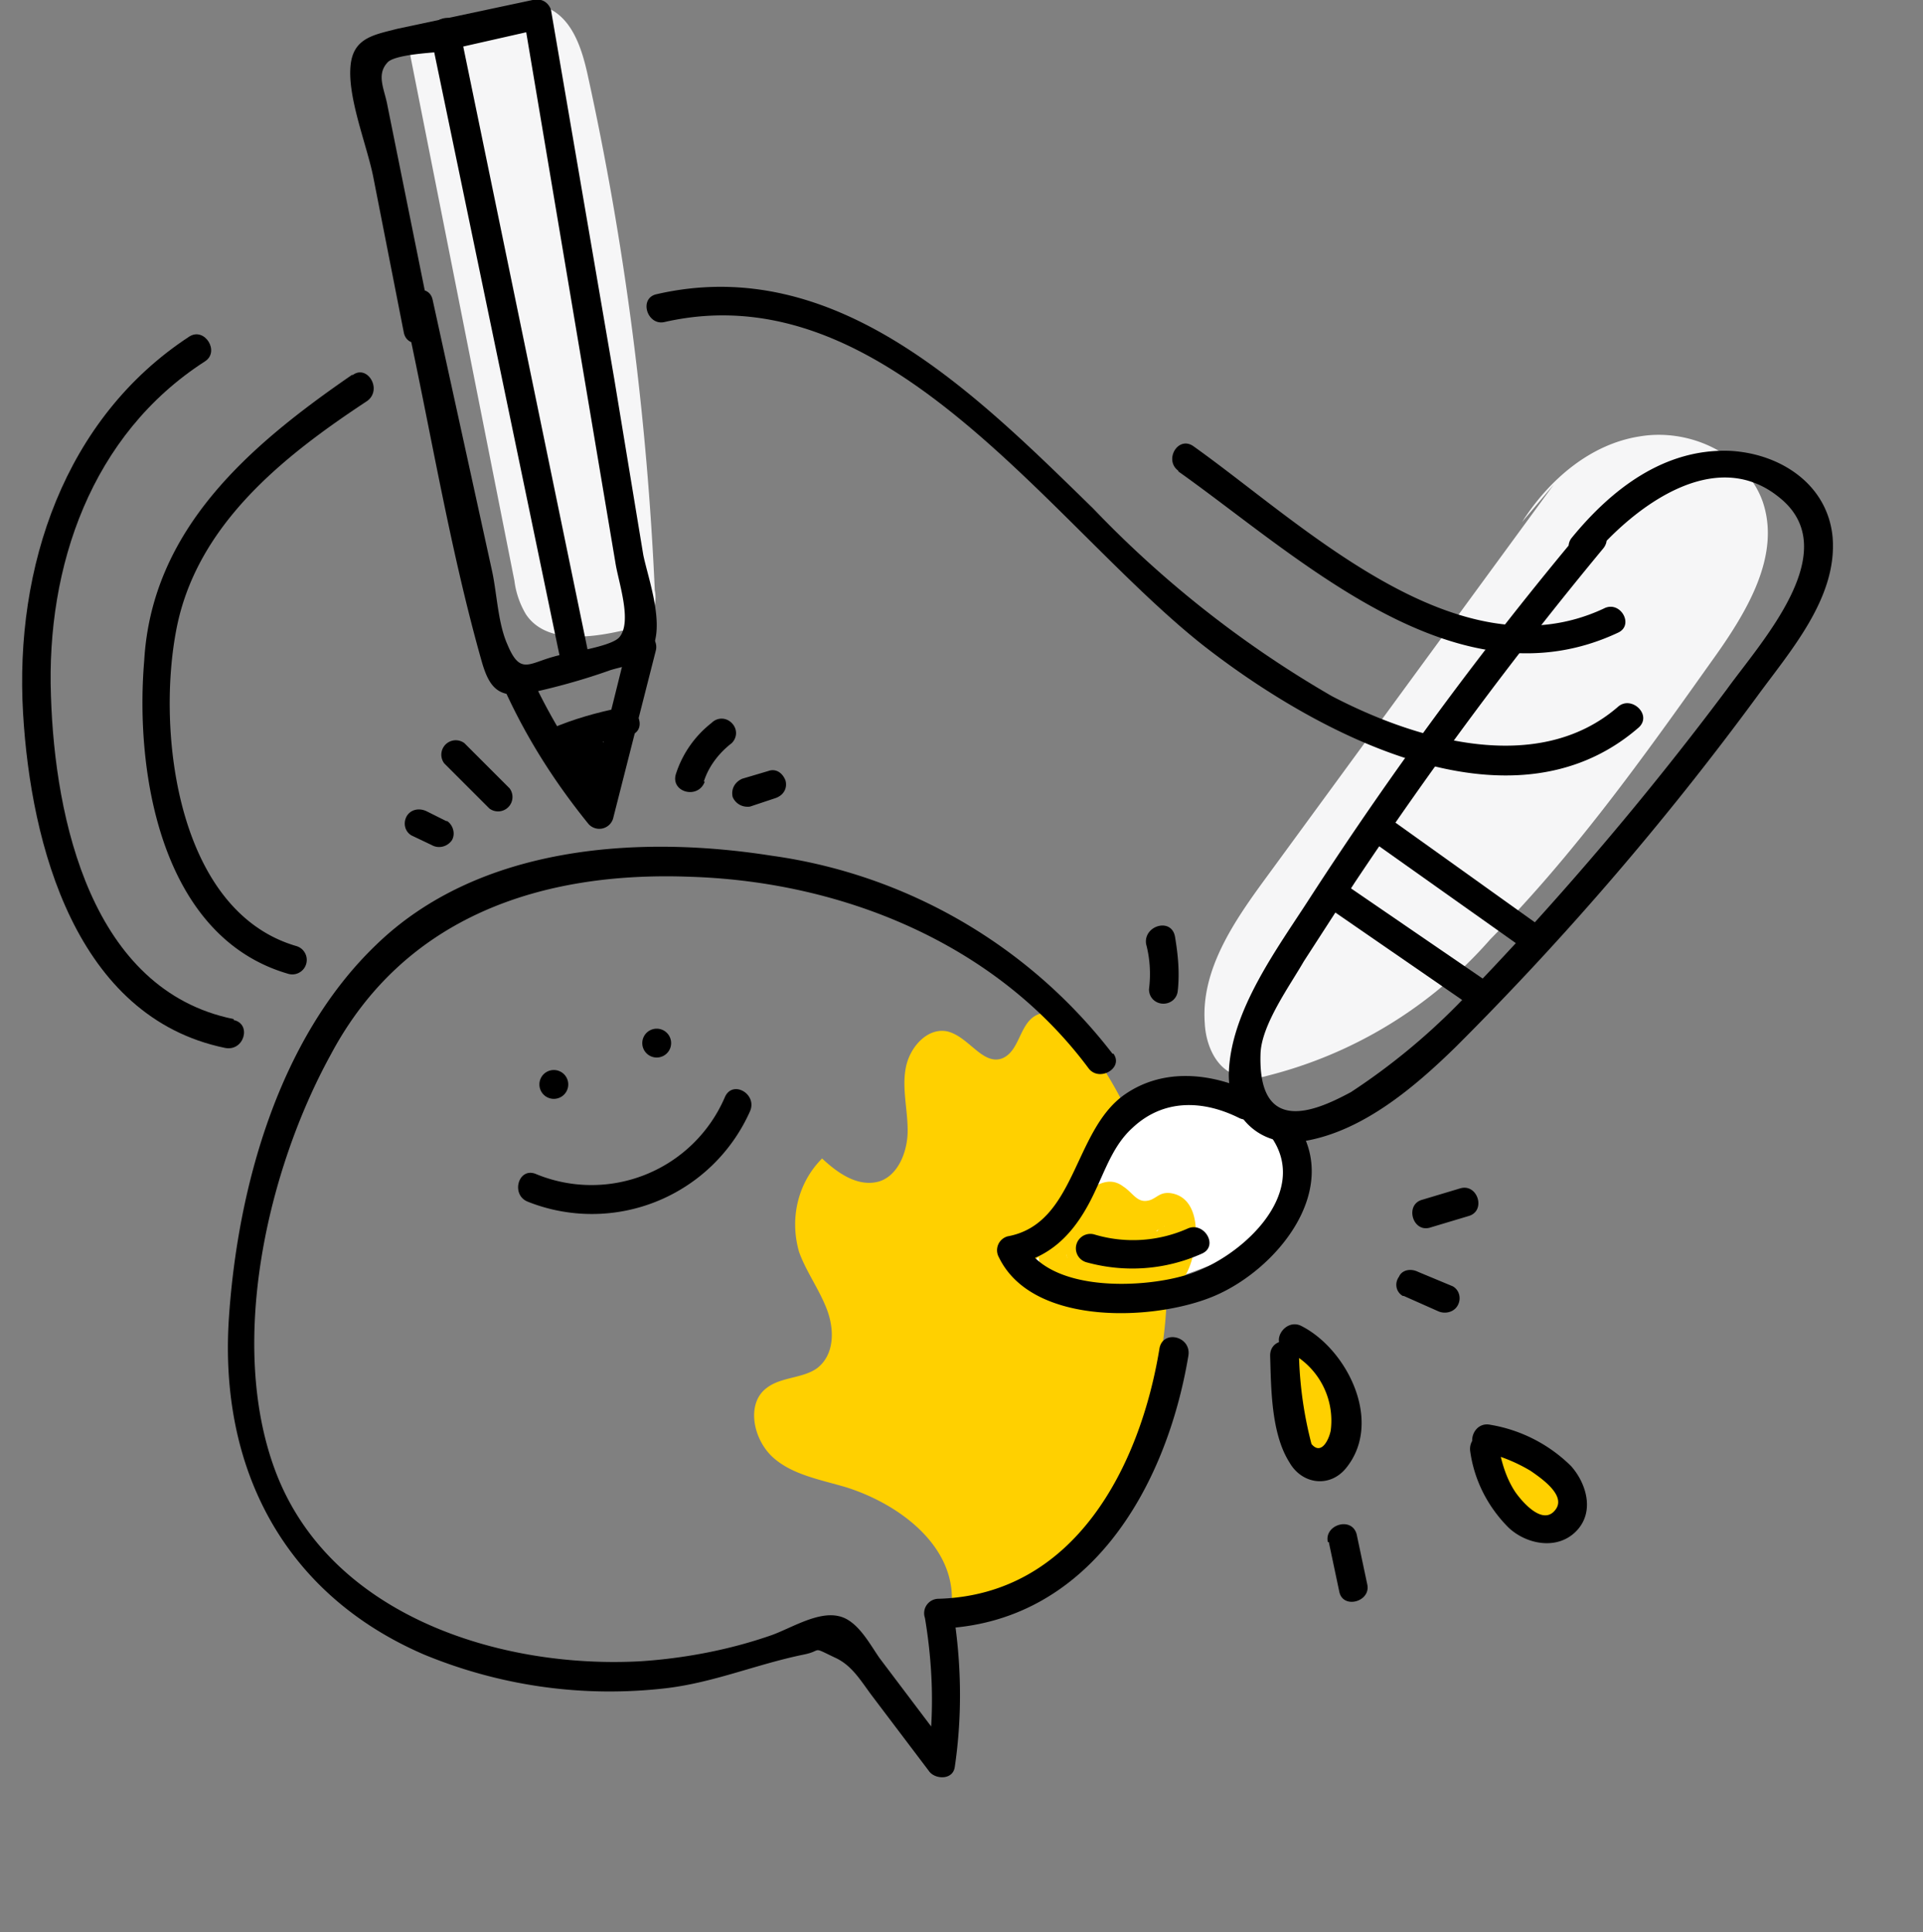
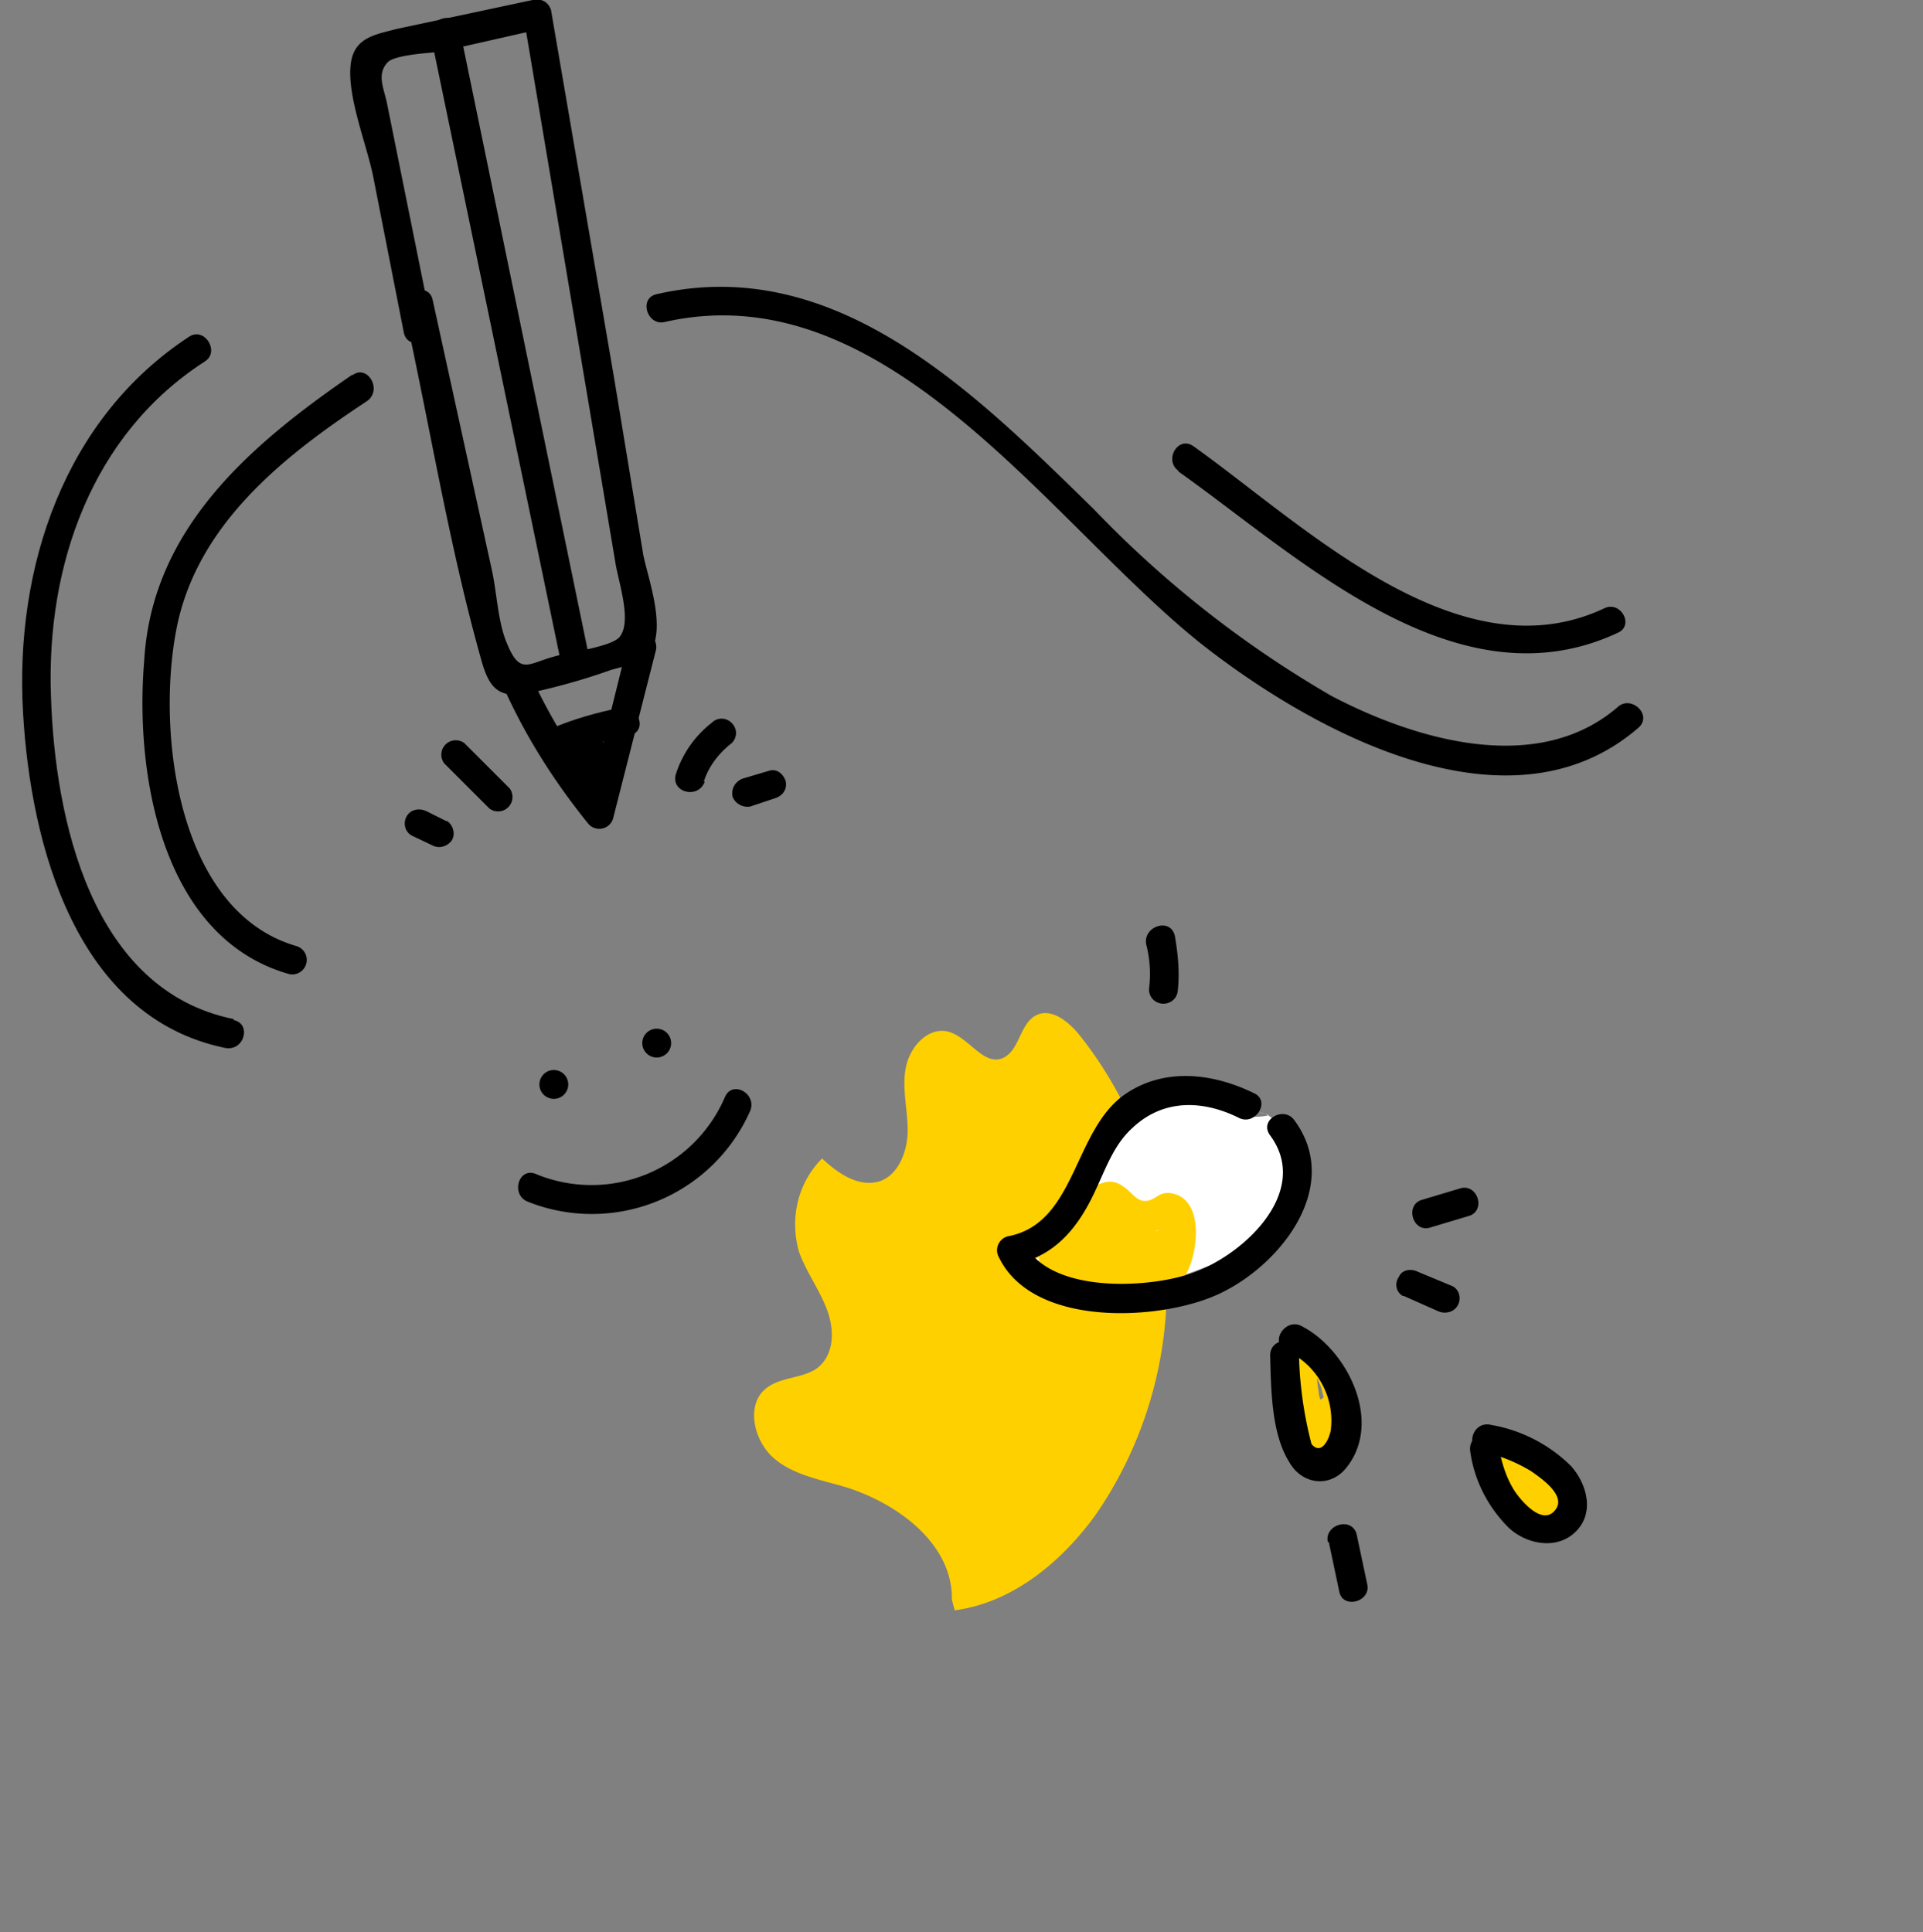
<svg xmlns="http://www.w3.org/2000/svg" width="200" height="201" fill="none">
  <rect width="100%" height="100%" fill="#808080" stroke="none" />
  <path fill="#FFD000" d="M99 166.4c.1-5.8-5.6-10-11-11.7-2.7-.8-5.6-1.3-7.6-3.1-2.1-1.9-2.8-5.6-.7-7.2 1.5-1.2 3.8-1 5.3-2.1 1.8-1.4 1.8-4 1-6.1-.8-2.1-2.2-4-2.9-6-1-3.5-.1-7.2 2.4-9.7 1.6 1.5 3.7 3 5.9 2.4 2-.6 3-3.1 3-5.3 0-2.2-.6-4.4-.2-6.5.4-2.2 2.3-4.3 4.4-3.8 2.2.6 3.6 3.5 5.6 2.8 1.8-.7 1.8-3.4 3.4-4.4 1.6-1 3.5.5 4.7 2a42 42 0 0 1 1.7 49.8c-3.6 5-8.7 9.2-14.7 10" />
  <path fill="#fff" d="M132 116c-3.4.8-6.7-1.5-10.1-2.6-.6-.2-1.3-.3-2-.3-1 .3-2 .9-2.6 1.8-4.2 5-4.8 12.7-10.1 16.5 1.7 2.1 4.2 3.3 7 3.4 1.6 0 3.2-.3 4.8-.9 2.3-.6 4.6-1.4 6.9-2.3 2.5-1 5.2-2.2 6.5-4.5 1-2 1.1-4.2 1.1-6.4 0-1 0-2-.3-3s-1.1-1.8-2.2-2" />
  <path fill="#FFD000" d="M113.7 127l1.3-.8c.4-.1-.3-.5.6.2a9 9 0 0 0 2.2 1.6c1.3.5 2.8.2 3.8-.9l-.8-.2.5 1.1c.2 1 0 1.9-.3 2.7-.7 1.2-2 2-3.4 2.2-1.4 0-2.7-.2-4-.6-.6-.1-3.7-1.4-2.3-2.2a1.5 1.5 0 0 0-1.5-2.6c-3.3 2-1.6 6 1.4 7.2 3.8 1.6 9 2 11.8-1.6 1.6-2.1 2.5-8.5-1.3-9-1-.1-1.3.4-2 .7-1.4.5-1.8-.7-2.9-1.4-1.6-1.2-3.1.1-4.6 1a1.5 1.5 0 1 0 1.5 2.6z" />
  <path fill="#FFD000" d="M113 126a14 14 0 0 0-1.2 4.2c-.2 1.7 2.7 2 3 .4l.5-3-2.9-.5-.8 4.3 3 .4c0-1.4.1-2.8.4-4.3a1.5 1.5 0 0 0-3-.8l-1.2 3.4h2.9c-.2-.5 0-1 .2-1.5l-2.8-.3c.2 1 .2 2 .2 3 0 1.6 2.7 2 3 .4a9 9 0 0 1 .8-2.6l-2.7-.3c.3 1.2.5 2.5.6 3.7a1.5 1.5 0 0 0 3 .4l1.1-3.3-2.7-.4c.3 1 .5 2 .5 3.1 0 1.6 2.7 2.1 3 .4.2-1.4.7-2.7 1.4-4l-2.8-.3c.5 1 .7 2.3.8 3.4a1.5 1.5 0 1 0 3 0c0-.6.3-1.2.8-1.6h-2.6l1 2a1.5 1.5 0 0 0 2.8-.4l.8-2.5c.6-1.9-2.3-2.6-3-.8l-.7 2.5 2.7-.3-1-2a1.5 1.5 0 0 0-2.6 0c-.7.9-1.1 2-1.2 3.2h3c0-1.5-.3-3-.8-4.3a1.5 1.5 0 0 0-2.8-.4c-.8 1.5-1.4 3-1.7 4.8l3 .4c0-1.4-.2-2.7-.7-4-.3-1-2.2-1.6-2.7-.3-.6 1.3-1 2.7-1.4 4l3 .5c-.1-1.6-.4-3-.8-4.6a1.5 1.5 0 0 0-2.7-.3c-.6 1-1 2-1.1 3.2l3 .4c0-1.3-.2-2.6-.4-3.8-.1-1.3-2.2-1.5-2.7-.4a5.4 5.4 0 0 0-.5 3.8c.3 1.6 2.4 1.3 2.9 0l1.3-3.4-3-.8-.5 5.1a1.5 1.5 0 0 0 3 .4c.4-1.6.8-3.3 1-5 .1-1.7-2.7-2-3-.5l-.6 3.1 3 .4a9 9 0 0 1 .7-2.6c.8-1.8-1.7-3.3-2.5-1.5h-.3z" />
-   <path fill="#FFD000" d="M118.1 127l-.5-1.2a1.5 1.5 0 1 0-2.6 1.5l.5 1.2c.4.7 1.3 1 2 .6.7-.5 1-1.4.6-2.1zM135 147c0 1.4.3 2.7 1 3.9a1.5 1.5 0 0 0 2.7-.4c.4-1.8.4-3.6 0-5.4-.2-1.3-.7-3.5-2-4.1-.6-.3-1.4-.2-1.9.2-1.7 1.4-.5 5.2.2 6.9.6 1.7 3.5 1 2.9-.8l-.7-2.1c0-.1-.3-1.8-.2-1.9l-1.9.3c-.1-.3-.1-.2 0 .1l.4.9.4 1.6c.1 1.1.1 2.3-.1 3.5l2.7-.3c-.4-.8-.5-1.6-.5-2.4 0-2-3-2-3 0zM154.8 152.1a30 30 0 0 0 5.8 7c.9.8 2.7.3 2.6-1a8.5 8.5 0 0 0-5.8-7.6c-1.8-.6-2.6 2.3-.8 3 2 .6 3.4 2.4 3.6 4.6l2.5-1.1a27 27 0 0 1-5.3-6.4 1.5 1.5 0 0 0-2.6 1.5z" />
-   <path fill="#F6F6F7" d="M42.6 5.4l10.9 55a9 9 0 0 0 1.2 3.5c2 3 6.5 2.5 10 1.7 1.2-.1 2.2-.7 3-1.5.4-.8.6-1.8.4-2.7-.8-18-3.1-36-7-53.7-.6-2.7-1.6-5.8-4.2-6.9a7.7 7.7 0 0 0-4.7.1c-3 .8-5.9 2-8.5 3.7M161.6 50.4l-30 41c-3.3 4.5-6.7 9.5-6.3 15 .1 2.3 1.2 4.9 3.5 5.5 1 .3 2 .3 3 0A45.6 45.6 0 0 0 155 97.7c8.7-8.8 15.9-18.9 23-28.9 3.6-5 7.3-11 5.3-16.7-1.8-4.9-7.6-7.6-12.8-6.7-5.1.8-9.4 4.5-12.2 8.9" />
-   <path fill="#000" d="M164.6 55a388.3 388.3 0 0 0-28.3 38.3c-3.4 5.3-8.4 11.9-8.5 18.5 0 4.4 3.3 7.6 7.8 6.9 6.1-1 11.5-5.6 15.8-9.8a314.6 314.6 0 0 0 31.3-36.4c3.5-4.8 8.4-10.3 7.9-16.6-.5-5.5-5.4-8.7-10.6-9-6.9-.3-12.4 4-16.5 9-1.2 1.4.9 3.6 2.1 2 4.3-5.1 12.7-11.6 19.4-6.2 7 5.5-1.8 15-5.4 20-8.6 11.5-18 22.5-28 32.8a67.6 67.6 0 0 1-11.1 9.1c-3 1.6-9.7 5-9.4-4 .1-3 3-7 4.5-9.6l5.3-8.2c8-12 16.6-23.6 25.8-34.7 1.3-1.5-.8-3.6-2-2.1z" />
+   <path fill="#FFD000" d="M118.1 127l-.5-1.2a1.5 1.5 0 1 0-2.6 1.5l.5 1.2c.4.7 1.3 1 2 .6.7-.5 1-1.4.6-2.1zM135 147c0 1.4.3 2.7 1 3.9a1.5 1.5 0 0 0 2.7-.4c.4-1.8.4-3.6 0-5.4-.2-1.3-.7-3.5-2-4.1-.6-.3-1.4-.2-1.9.2-1.7 1.4-.5 5.2.2 6.9.6 1.7 3.5 1 2.9-.8l-.7-2.1c0-.1-.3-1.8-.2-1.9c-.1-.3-.1-.2 0 .1l.4.9.4 1.6c.1 1.1.1 2.3-.1 3.5l2.7-.3c-.4-.8-.5-1.6-.5-2.4 0-2-3-2-3 0zM154.8 152.1a30 30 0 0 0 5.8 7c.9.8 2.7.3 2.6-1a8.5 8.5 0 0 0-5.8-7.6c-1.8-.6-2.6 2.3-.8 3 2 .6 3.4 2.4 3.6 4.6l2.5-1.1a27 27 0 0 1-5.3-6.4 1.5 1.5 0 0 0-2.6 1.5z" />
  <path fill="#000" d="M130.4 113.7c-4.3-2.1-9.4-2.7-13.5.2-5.3 3.8-5 13.4-12.1 14.7a1.5 1.5 0 0 0-.9 2.2c3.5 7.2 16.3 6.6 22.4 4 6.6-2.8 13.5-11.3 8.3-18.3-1.1-1.5-3.7 0-2.5 1.6 4.5 6.1-3.4 13.1-9 14.6-4.5 1.3-14 1.7-16.6-3.4l-1 2.2c4.2-.8 6.6-3.8 8.3-7.4 1.2-2.5 2-5 4-6.8 3.2-3 7.3-2.9 11.1-1 1.7.8 3.3-1.8 1.5-2.6z" />
-   <path fill="#000" d="M113 131.3c4 1.1 8.2.8 12-.9 1.8-.8.2-3.4-1.5-2.6a14 14 0 0 1-9.7.6 1.5 1.5 0 0 0-.8 2.9zM139 95l14.5 10c1.6 1 3.1-1.5 1.6-2.6l-14.6-10c-1.5-1.1-3 1.5-1.5 2.6zM142.7 87.5l15.8 11.2c1.6 1.2 3-1.4 1.5-2.5l-15.8-11.3c-1.6-1.1-3 1.5-1.5 2.6z" />
-   <path fill="#000" d="M115.7 109.6A54.1 54.1 0 0 0 80.2 89c-14-2.2-30.5-1-41.1 9.3-10.1 9.7-14.4 25.2-15.3 38.9-1 15.5 5.7 28.6 20.3 34.9 8 3.3 16.6 4.5 25.2 3.5 5-.6 9.4-2.5 14.3-3.5 2-.4.7-.9 3.2.3 1.8.8 2.7 2.4 3.9 4l5.9 7.8c.6.9 2.5 1 2.7-.4.8-5.4.7-11-.2-16.4l-1.4 2c15.5-.5 23.6-14.6 25.9-28.4.3-2-2.6-2.7-3-.8-2 12.3-8.8 25.7-23 26.1a1.5 1.5 0 0 0-1.4 2c.8 4.8 1 9.8.3 14.7l2.7-.3-7.7-10.2c-1-1.4-2.3-4-4.3-4.4-2.2-.5-5 1.3-7 2-4.3 1.5-9 2.4-13.6 2.7-14.7.8-32.4-4.8-38-19.9-4.9-13.2-.8-31.2 5.8-43.2C42 95.4 56.2 90.6 71.8 91.2c15.9.5 31.8 7 41.4 19.9 1.1 1.5 3.7 0 2.6-1.5z" />
  <path fill="#000" d="M57.6 114.3a1.5 1.5 0 1 0 0-3 1.5 1.5 0 0 0 0 3zM68.3 110a1.5 1.5 0 1 0 0-3 1.5 1.5 0 0 0 0 3zM54.9 125a18 18 0 0 0 23.1-9.4c.8-1.8-1.8-3.3-2.6-1.5a15.1 15.1 0 0 1-19.7 8c-1.8-.7-2.6 2.2-.8 2.9zM132.1 141c.1 3.4.1 8.1 2 11.1 1.3 2.3 4.2 2.7 5.9.6 3.9-4.8.1-12.4-4.7-14.8-1.7-.8-3.3 1.8-1.5 2.6a8 8 0 0 1 4.6 8.3c-.2 1-1 2.6-2 1.4a40.4 40.4 0 0 1-1.3-9.2c0-2-3-2-3 0zM138.2 160.4l1.1 5.2c.4 1.8 3.3 1 2.9-.8l-1.1-5.2c-.5-1.9-3.4-1-3 .8zM146 134.8l3.6 1.6c.7.3 1.6.1 2-.6.4-.7.2-1.6-.5-2l-3.6-1.5c-.8-.4-1.7-.2-2 .5-.5.7-.3 1.6.4 2h.1zM122.5 103c.2-2 0-3.8-.3-5.6-.4-2-3.3-1.1-3 .8.4 1.5.5 3.1.3 4.7 0 .9.7 1.5 1.5 1.5s1.5-.6 1.5-1.5zM148.7 127.7l4-1.2c1.9-.5 1-3.4-.8-2.9l-4 1.2c-1.8.5-1 3.4.8 2.9zM154.2 151c1.8.4 3.5 1.1 5 2 1 .7 3.7 2.5 2.6 4-1.3 1.8-3.5-.8-4.2-1.8-1-1.5-1.5-3.3-1.8-5.1-.2-2-3.1-1.1-2.9.8.4 3 1.8 5.8 4 8 1.8 1.7 5 2.4 7 .4s1.1-5-.5-6.8a15.6 15.6 0 0 0-8.4-4.3c-1.9-.4-2.7 2.5-.8 2.9zM42 32c2.7 12.2 4.7 24.8 8.1 36.8.8 2.8 1.8 3.9 4.9 3.3 2.8-.6 5.7-1.4 8.5-2.4 1.3-.4 3-.6 4-1.7 1.9-2.5-.1-7.8-.6-10.3l-3-18.2L57.3 1c-.3-.8-1-1.2-1.9-1L41.3 3c-2.3.6-4.4.9-4.8 3.5-.5 3.3 1.6 8.4 2.3 11.8L42 34.6c.4 1.9 3.3 1.1 2.9-.8L40.3 11c-.3-1.7-1.2-3.2 0-4.5.7-.8 4.4-1 5.4-1.1l10.6-2.4-1.8-1L64 58.5c.3 2 1.8 6.2.4 7.8-.9 1-5.5 1.6-6.8 2-2.6.7-3.5 1.9-4.8-1.2-1-2.2-1.1-5.2-1.6-7.6L45 31.2c-.4-1.9-3.3-1-2.9.8z" />
  <path fill="#000" d="M52.6 72c2.3 5 5.2 9.5 8.6 13.7a1.5 1.5 0 0 0 2.6-.7l4.4-17.3a1.5 1.5 0 0 0-2.9-.8L61 84.2l2.5-.7c-3.3-4-6-8.3-8.2-13-.9-1.7-3.5-.2-2.6 1.6z" />
  <path fill="#000" d="M58.1 78.7c2.4-1 4.8-1.7 7.3-2.2 2-.3 1.1-3.2-.8-2.9-2.5.5-5 1.2-7.3 2.2-1.8.7-1 3.6.8 2.9zM61.2 68L47.8 3c-.4-2-3.3-1.1-3 .7l13.5 65c.4 2 3.3 1.1 3-.7z" />
  <path fill="#000" d="M58.9 78c-.2 1 .1 2 1 2.7.5.6 1.4.6 2 0 1.1-1.1 1.3-2.9.5-4.2a1.5 1.5 0 0 0-2.8.3c-.5 1.8 0 3.7 1.4 5 1.4 1.2 3.6-.9 2.1-2.2-.6-.4-.8-1.2-.6-2l-2.7.4c.2.2.2.4 0 .6h2.1c-.2-.2-.1-.1-.1.1.2-.8-.3-1.6-1-1.8-.9-.2-1.7.2-2 1zM53 82l-4.7-4.7a1.5 1.5 0 0 0-2.1 2.1l4.7 4.7A1.5 1.5 0 0 0 53 82zM46.4 85.4l-2-1c-.8-.4-1.7-.2-2.1.5-.4.7-.2 1.6.5 2l2.1 1c.7.4 1.6.2 2.1-.5.4-.7.1-1.6-.5-2zM73.2 81.3c.5-1.6 1.6-3 2.9-4 .6-.6.6-1.5 0-2.1-.6-.6-1.5-.6-2.1 0a11 11 0 0 0-3.7 5.3c-.6 1.9 2.3 2.7 3 .8zM78 83.9l2.7-.9c.8-.3 1.2-1 1-1.8-.3-.8-1-1.3-1.8-1l-2.7.8c-.7.3-1.2 1-1 1.9.3.7 1 1.1 1.8 1zM69.1 33.5c23.2-5.3 40.2 21.1 56 33.6 11.5 9 31.9 20.2 45.3 8.6 1.5-1.3-.7-3.4-2.1-2.2-8.4 7.3-21.2 3.4-29.8-1.1a111.4 111.4 0 0 1-24.8-19.5C101.5 41 87 26.3 68.3 30.6c-1.9.4-1 3.3.8 2.9z" />
  <path fill="#000" d="M122.5 49c12.7 9 29 24.7 45.8 16.8 1.7-.8.2-3.4-1.5-2.5-15.2 7.1-31.3-8.8-42.7-16.9-1.6-1.1-3.1 1.5-1.5 2.6zM36.6 39C26 46.3 15.8 55 15 68.7 14 80.5 16.8 97.5 30 101.3a1.5 1.5 0 0 0 .8-2.9c-12.3-3.6-14.5-22-12.5-32.7 2-11 11.1-18.2 19.9-24 1.6-1.2 0-3.8-1.5-2.7z" />
  <path fill="#000" d="M24.3 106c-14.8-3-18.6-20.8-19-33.6-.5-13.5 4.2-27.2 16-34.8 1.6-1 0-3.6-1.6-2.6-13 8.5-18.2 24-17.3 39.2.8 13.7 5.5 31.6 21 34.8 2 .4 2.8-2.5.9-2.9z" />
</svg>